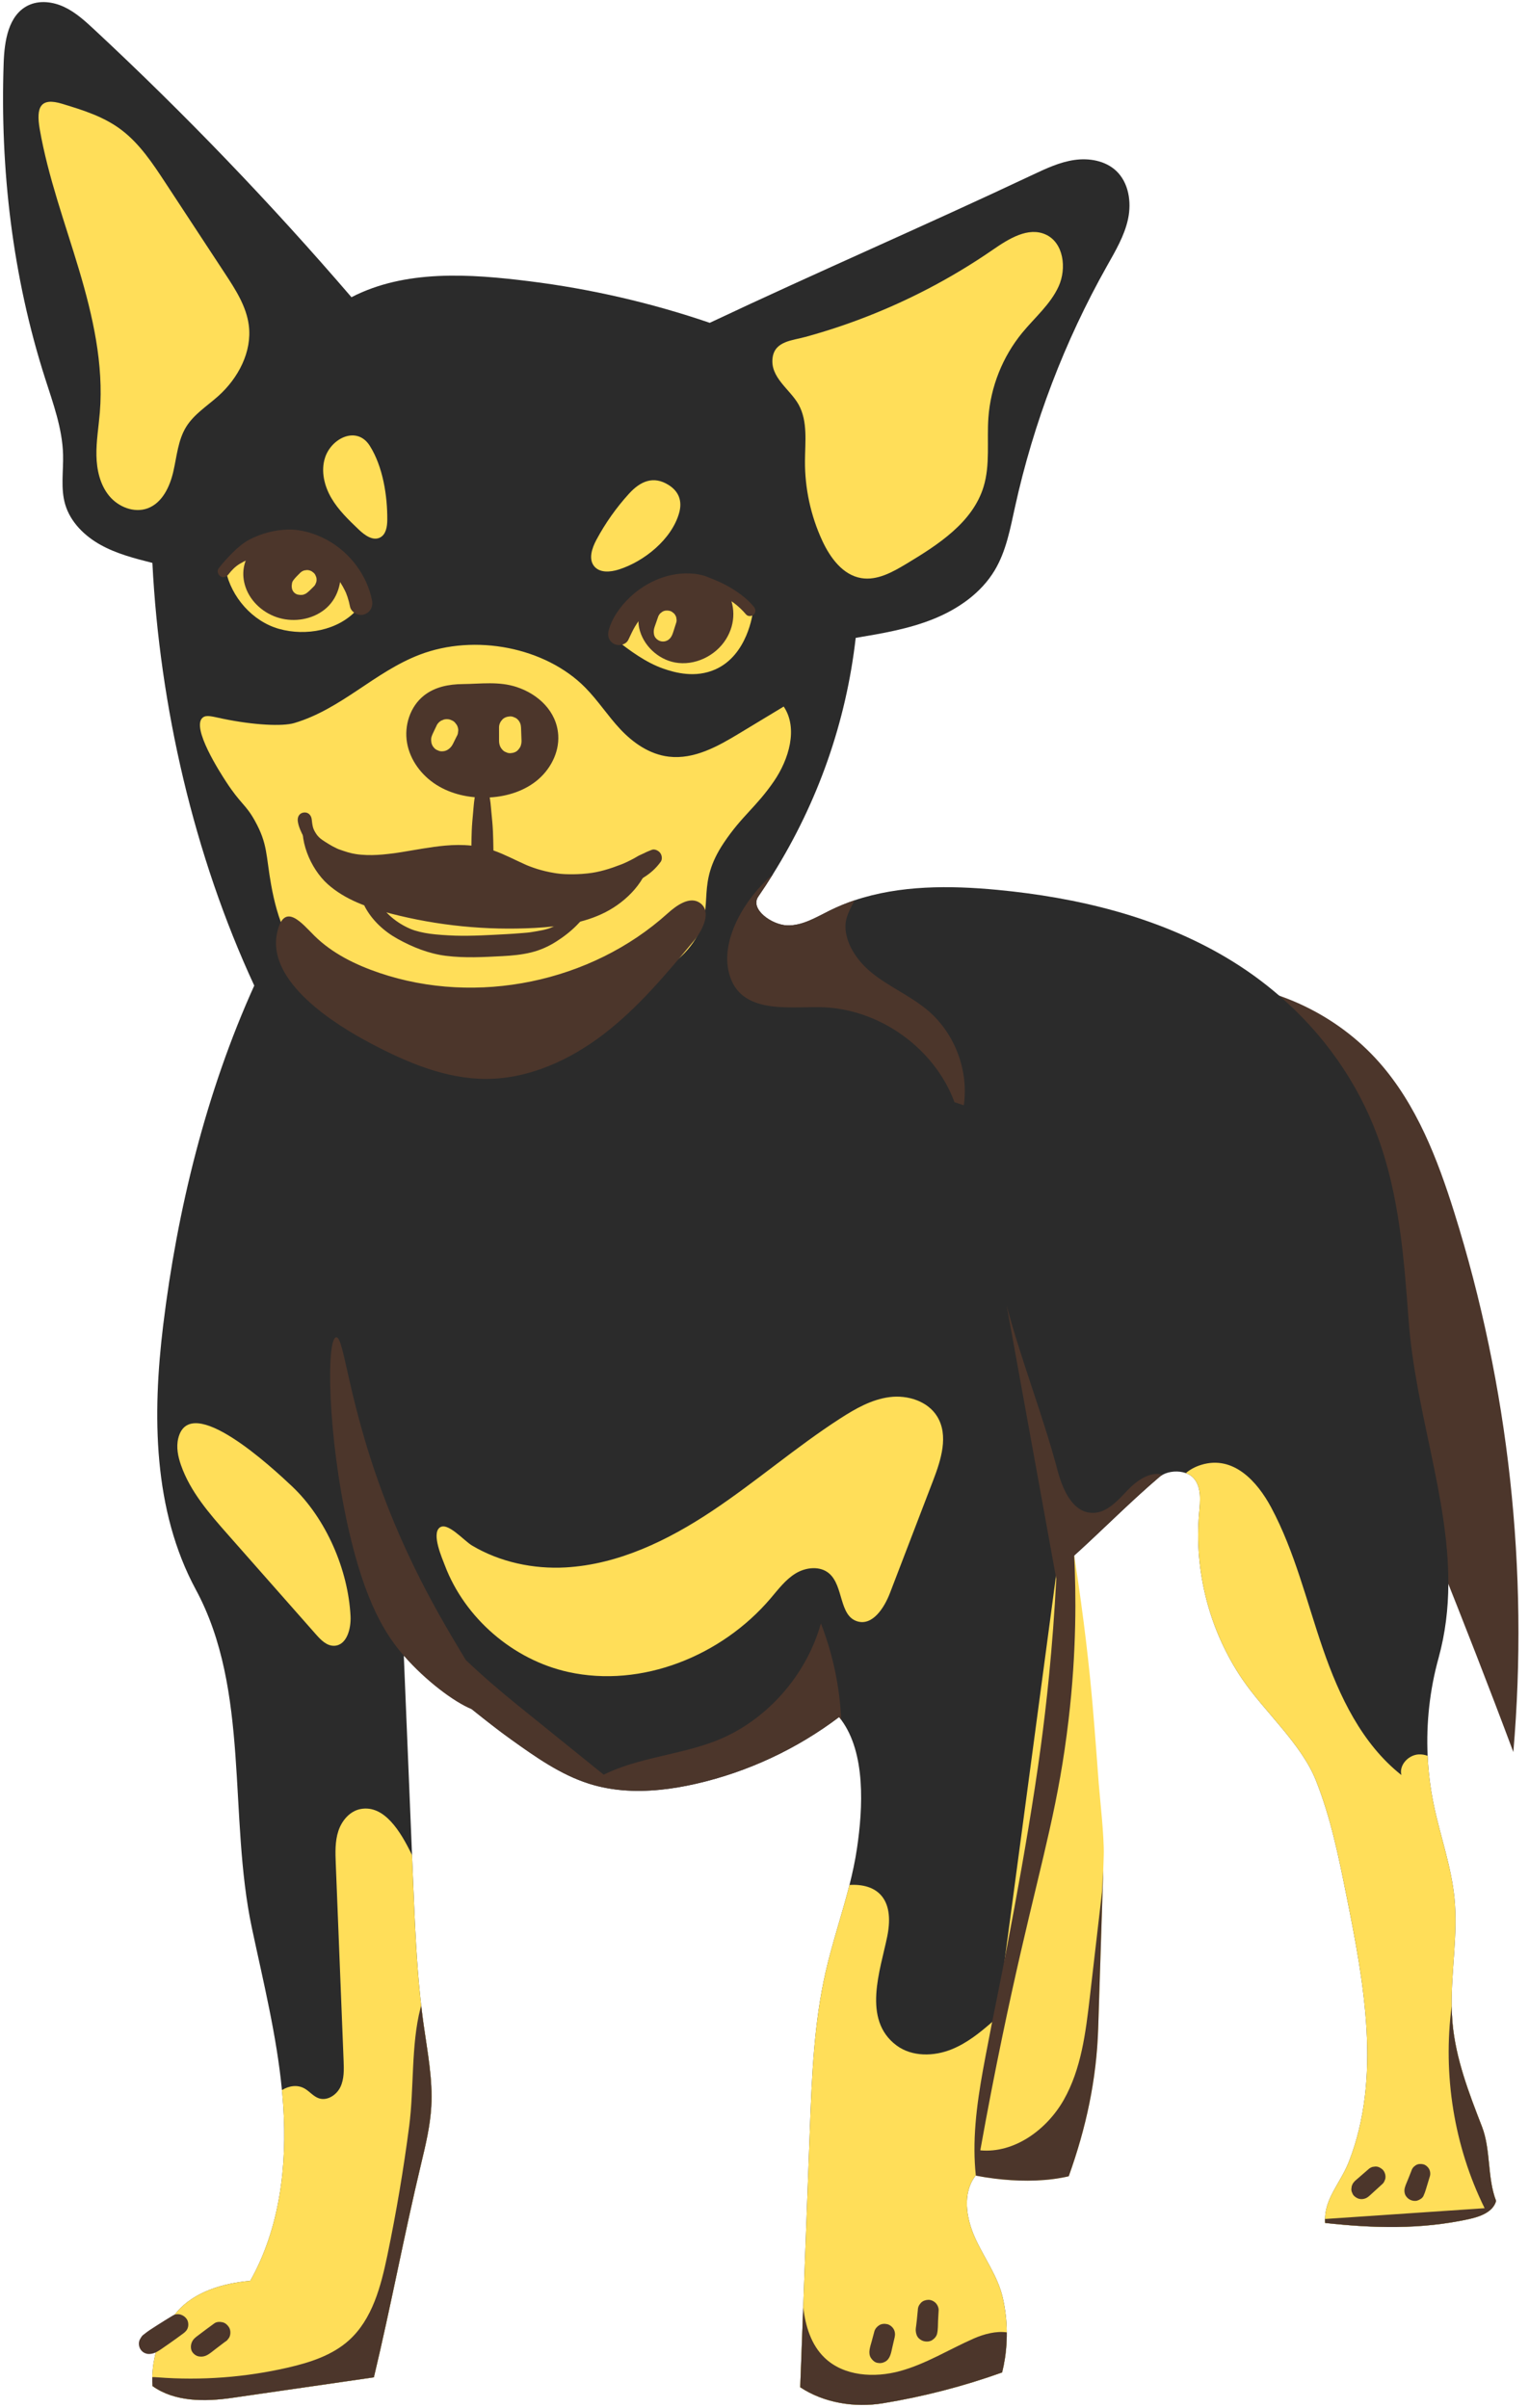
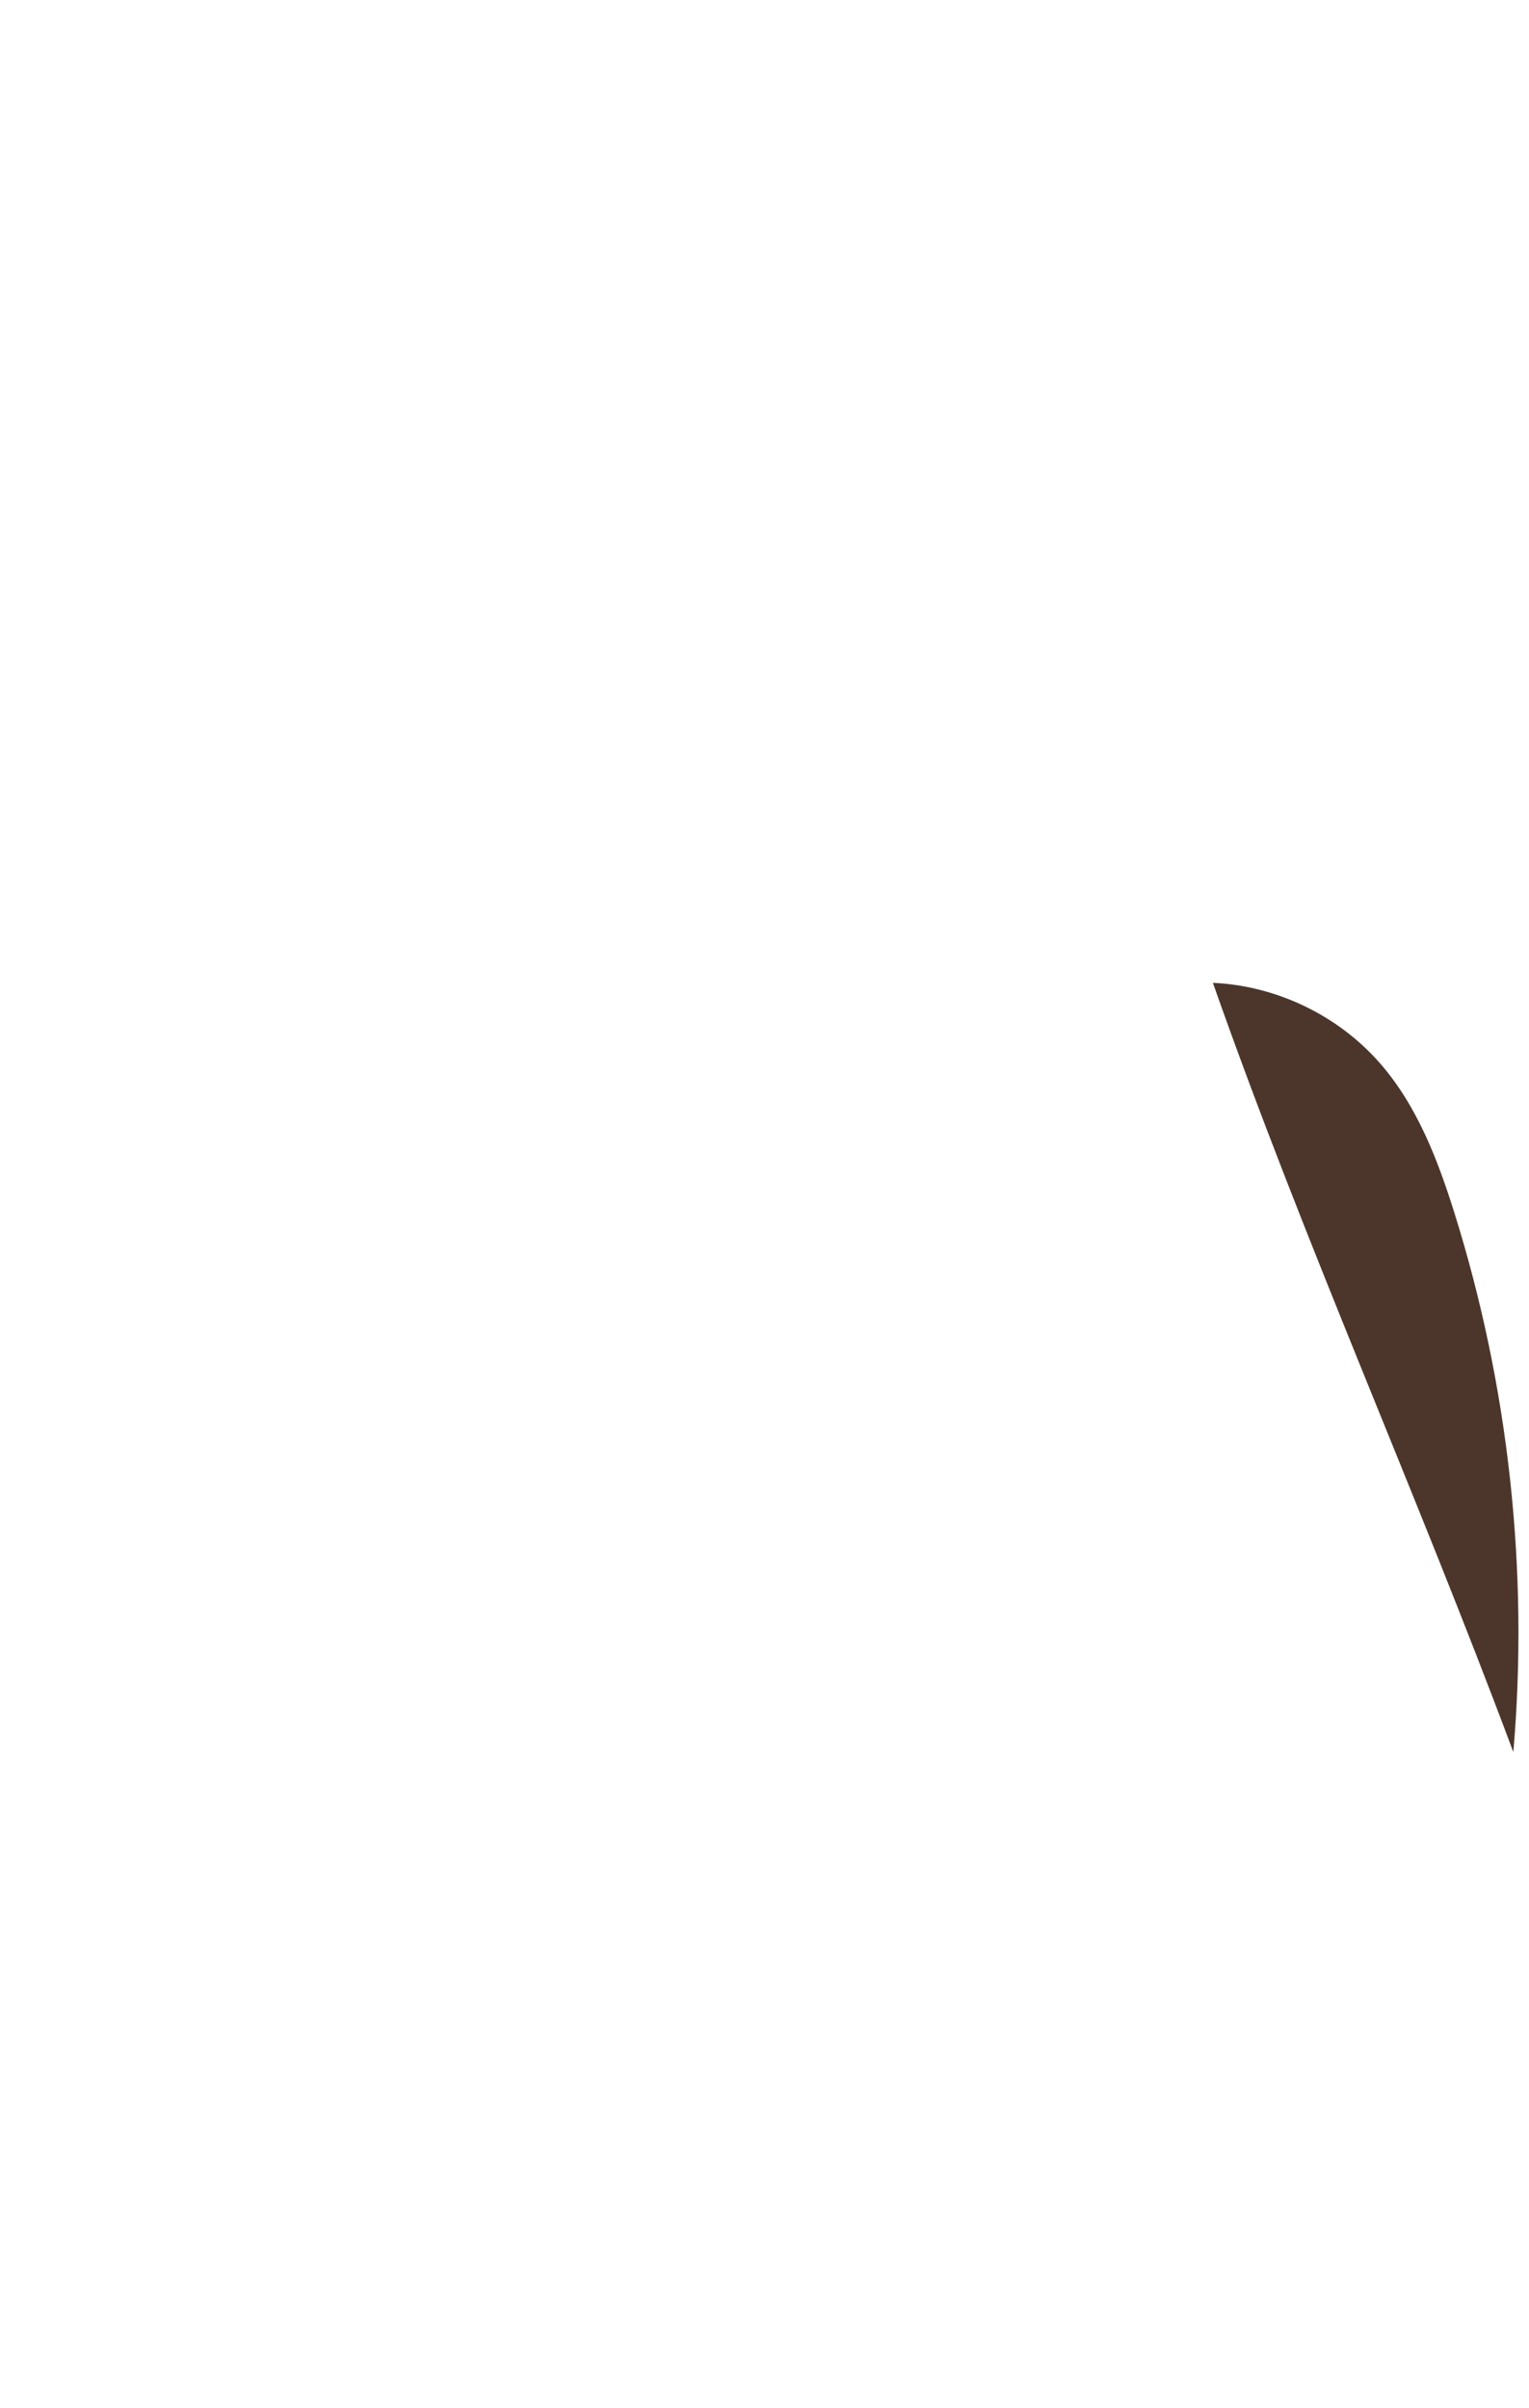
<svg xmlns="http://www.w3.org/2000/svg" fill="#000000" height="1503.2" preserveAspectRatio="xMidYMid meet" version="1" viewBox="-1.9 -1.3 954.3 1503.2" width="954.3" zoomAndPan="magnify">
  <g id="change1_1">
    <path d="M942.621,1092.437C881.622,928.98,813.017,776.82,755.101,612.246c39.391,1.75,77.777,20.116,103.856,49.689 c23.279,26.399,36.308,60.161,46.832,93.748C939.769,864.121,952.357,979.217,942.621,1092.437z" fill="#4c362b" />
  </g>
  <g id="change2_1">
-     <path d="M931.867,1372.644c-1.888,6.979-10.068,9.868-17.147,11.398c-29.875,6.493-59.164,5.706-89.569,2.36 c-0.057-0.844-0.086-1.673-0.057-2.489c0.172-13.443,9.897-22.882,14.959-35.925c20.294-52.314,9.482-110.906-1.587-165.909 c-4.891-24.312-9.839-48.796-19.021-71.849c-9.167-23.054-32.235-42.99-46.15-63.54c-20.365-30.09-30.004-67.287-26.786-103.484 c0.672-7.537,1.587-16.075-3.418-21.752c-1.259-1.43-2.946-2.474-4.877-3.161c-4.548-1.63-10.368-1.23-14.473,1.03c0,0,0,0-0.014,0 c-0.729,0.401-1.387,0.858-1.988,1.373c-8.395,7.165-16.361,14.516-24.226,21.938c-2.417,2.26-4.82,4.548-7.222,6.836 c-3.904,3.704-7.823,7.408-11.756,11.098c-0.801,0.744-1.602,1.502-2.417,2.26c-0.729,0.672-1.459,1.359-2.202,2.031 c-1.201,1.115-2.417,2.231-3.633,3.332c-0.572,0.529-1.144,1.058-1.73,1.573c-0.014,0.014-0.029,0.029-0.043,0.029 c-0.358,0.329-0.729,0.644-1.087,0.973c-0.643,0.586-1.301,1.187-1.959,1.773c-1.33,1.201-2.674,2.388-4.033,3.561 c-1.273,1.115-2.546,2.217-3.833,3.318c0.744,5.234,1.33,10.554,1.759,15.932c0,0.014,0,0.014,0,0.029 c1.659,20.494,1.058,41.774-2.074,61.867c-0.358,2.345-0.758,4.662-1.187,6.965l-40.887,244.537c-0.014,0.014-0.014,0.029,0,0.043 l-5.406,32.278l-2.646,15.789c-0.043-0.014-0.086-0.014-0.129-0.029c-8.395,10.783-5.978,26.515-0.329,38.957 c5.649,12.456,14.115,23.783,17.219,37.098c0.415,1.759,0.772,3.532,1.073,5.32c0.157,0.901,0.3,1.802,0.429,2.717 c0.143,0.901,0.257,1.816,0.358,2.717c0.114,0.916,0.2,1.831,0.286,2.76c0.071,0.801,0.129,1.602,0.186,2.403 c0.014,0.172,0.029,0.329,0.029,0.486c0.043,0.786,0.086,1.573,0.114,2.36c0.014,0.129,0.014,0.257,0.014,0.386 c0.029,0.886,0.057,1.788,0.057,2.674c0.029,3.375-0.1,6.736-0.401,10.082c-0.186,2.031-0.429,4.047-0.729,6.064 c-0.458,3.003-1.044,5.964-1.773,8.867c-24.155,8.652-49.096,15.116-74.409,19.249c-17.548,2.875-36.811-0.186-51.613-10.011 c0.615-16.589,1.23-33.179,1.859-49.783c0.114-3.061,0.229-6.135,0.343-9.196c1.273-33.865,2.531-67.731,3.804-101.596 c1.244-33.15,2.503-66.53,9.896-98.865c4.176-18.234,10.254-36.01,14.845-54.116c1.902-7.537,3.547-15.116,4.677-22.811 c3.776-25.471,5.492-59.536-9.811-80.244c0-0.014,0-0.029-0.014-0.043c-0.415-0.586-0.872-1.158-1.33-1.73 c-26.357,19.95-56.976,34.251-89.211,41.631c-14.931,3.418-30.49,5.334-45.678,4.076c-6.879-0.572-13.658-1.802-20.293-3.818 c-0.343-0.1-0.701-0.214-1.044-0.329c-17.733-5.649-33.265-16.675-48.424-27.516c-20.665-14.759-46.179-37.326-66.858-52.142 c-0.057-0.043-0.114-0.086-0.172-0.129c1.716,41.474,3.418,82.947,5.134,124.421c0.243,6.021,0.501,12.027,0.744,18.048 c0.257,6.335,0.515,12.656,0.815,18.992c0.143,3.161,0.3,6.335,0.458,9.496c0.172,3.161,0.343,6.335,0.529,9.496 c0.3,5.148,0.644,10.283,1.044,15.417c0.086,1.187,0.186,2.359,0.286,3.547c0.114,1.487,0.243,2.975,0.372,4.462 c0.143,1.501,0.272,3.003,0.429,4.505c0.315,3.318,0.658,6.636,1.044,9.939c0.458,3.976,0.958,7.952,1.516,11.913 c2.388,17.018,5.763,34.065,4.777,51.227c-0.686,11.999-3.49,23.754-6.292,35.438c-10.64,44.477-18.892,89.054-29.532,133.531 c-29.461,4.262-58.907,8.538-88.367,12.8c-17.004,2.46-35.839,2.632-49.811-7.365c-0.129-1.859-0.172-3.733-0.129-5.592 c0-0.529,0.014-1.058,0.057-1.587c0-0.301,0.029-0.615,0.043-0.93c0.029-0.543,0.071-1.101,0.129-1.645 c0.029-0.458,0.071-0.915,0.129-1.387c0.057-0.644,0.143-1.301,0.229-1.945c0.057-0.401,0.114-0.786,0.186-1.187 c0.114-0.786,0.243-1.559,0.415-2.345c0.057-0.329,0.129-0.658,0.2-0.987c0.543-2.617,1.244-5.206,2.117-7.737 c0.157-0.458,0.315-0.901,0.486-1.359c0.4-1.115,0.844-2.231,1.316-3.332c0.286-0.658,0.572-1.287,0.872-1.931 c0.272-0.586,0.558-1.173,0.858-1.759c0.186-0.386,0.386-0.772,0.601-1.159c1.344-2.546,2.875-4.991,4.548-7.336 c0.186-0.258,0.372-0.515,0.558-0.758c0.844-1.144,1.73-2.26,2.66-3.347c10.84-12.671,29.117-17.948,45.735-19.364 c18.42-32.735,23.097-71.692,20.594-109.161c-0.215-3.304-0.486-6.607-0.815-9.897c-3.289-34.037-11.584-67.459-18.706-100.952 c-14.902-70.09-1.015-148.433-35.038-211.487c-26.758-49.582-27.201-109.119-20.379-165.051 c8.824-72.221,26.829-145.744,56.847-212.016c-37.727-81.388-59.007-174.275-63.583-263.858 c-11.098-2.817-22.339-5.692-32.349-11.269c-10.011-5.563-18.806-14.215-22.053-25.199c-2.96-10.011-1.073-20.723-1.344-31.148 c-0.443-16.332-6.221-31.978-11.198-47.552C5.961,171.554-1.905,104.481,0.384,37.98C0.856,24.351,3.287,8.248,15.5,2.17 c7.022-3.504,15.617-2.446,22.71,0.901s12.986,8.738,18.735,14.087c56.547,52.657,110.163,108.461,160.517,167.081 c33.551-17.362,73.78-14.63,111.264-9.939c38.199,4.777,75.925,13.486,112.351,25.928c66.858-31.549,134.703-60.852,201.547-92.4 c8.381-3.947,16.904-7.951,26.071-9.267c9.167-1.316,19.221,0.429,25.985,6.736c7.894,7.379,9.725,19.507,7.48,30.076 s-7.909,20.036-13.2,29.461c-26.429,46.965-45.835,97.878-57.391,150.506c-2.975,13.543-5.535,27.501-12.642,39.386 c-8.538,14.273-22.953,24.255-38.385,30.447c-15.417,6.207-31.963,8.981-48.367,11.727c-6.021,52.743-23.654,102.611-51.599,147.432 c-2.946,4.748-6.007,9.425-9.196,14.058c-5.42,7.88,8.481,17.719,18.034,17.991c9.568,0.286,18.191-5.134,26.772-9.367 c4.977-2.445,10.082-4.534,15.302-6.293c28.145-9.453,59.293-9.339,89.154-6.507c49.854,4.748,99.823,16.732,142.884,42.303 c11.741,6.965,22.753,14.888,32.979,23.754l0.014,0.014h0.014c27.258,23.526,48.596,53.329,61.252,87.481 c13.601,36.654,16.604,76.24,19.493,115.225c4.205,56.862,25.013,110.291,24.784,164.479v0.014 c-0.071,15.345-1.831,30.733-6.121,46.293c-5.477,19.807-7.751,40.487-6.807,61.009c0.443,9.997,1.673,19.95,3.661,29.761 c4.019,19.821,11.141,39.071,13.1,59.207c2.188,22.353-2.059,44.877-1.759,67.302c0.057,3.504,0.215,6.993,0.529,10.497 c2.017,22.424,10.24,43.747,18.391,64.742C928.663,1340.767,926.246,1358.171,931.867,1372.644z" fill="#2b2b2b" />
-   </g>
+     </g>
  <g id="change3_1">
-     <path d="M242.003,622.776c-18.984-2.459-32.995-6.722-45.484-15.876c-18.303-13.416-25.464-35.107-29.181-55.76 c-3.361-18.675-2.051-25.466-10.203-40.133c-5.737-10.322-8.753-10.192-18.057-24.509c-3.129-4.815-22.042-33.921-14.381-39.887 c2.31-1.799,5.894-0.603,12.436,0.752c19.49,4.039,37.294,4.88,44.629,2.707c14.601-4.327,27.327-12.388,39.595-20.563 c12.268-8.175,24.501-16.673,38.619-22.092c34.627-13.294,78.598-4.59,103.339,20.455c8.061,8.16,14.116,17.697,21.933,26.037 c7.817,8.34,18.097,15.717,30.305,17.149c15.81,1.855,30.594-6.454,43.725-14.389c9.321-5.633,18.642-11.265,27.964-16.898 c9.133,13.594,3.192,33.077-6.075,46.602c-11.171,16.303-19.877,21.401-31.329,38.5c-17.404,25.984-5.914,38.229-16.403,57.795 C405.968,633.897,285.154,628.366,242.003,622.776z M683.869,1112.161c-0.272-3.733-2.36-32.135-3.833-49.025 c-1.873-21.709-5.206-53-11.484-93.373c-3.647,3.218-7.308,6.436-10.955,9.653c-16.117,120.531-32.206,241.062-48.324,361.593 c-0.701,5.277-1.416,10.569-2.117,15.846c3.747,0.729,7.651,1.359,11.627,1.845l4.905,0.543c13.958,1.359,28.602,1.03,41.459-1.988 c10.84-30.29,17.347-60.208,18.377-92.358c1.058-32.893,2.102-65.771,3.161-98.65c0.1-3.089,0.2-6.178,0.3-9.267 C687.358,1145.398,684.498,1120.656,683.869,1112.161z M211.942,354.41c-0.515-0.987-1.073-1.945-1.673-2.889 c0-0.014-0.014-0.014-0.014-0.014c-4.119-6.65-9.868-12.399-17.09-15.274c-9.296-3.718-20.036-2.26-29.232,1.73 c-3.332,1.444-6.507,3.189-9.568,5.148c-5.377,3.404-10.426,7.408-15.417,11.384c3.404,16.918,16.79,32.192,33.393,36.811 c16.618,4.634,36.697,0.973,48.338-11.756C218.42,370.956,216.132,362.261,211.942,354.41z M451.359,366.752 c-7.422-3.833-17.033-6.607-28.274-5.034c-8.209,1.144-15.831,4.433-22.296,9.296c-8.667,6.521-15.245,15.932-18.306,26.986 c8.724,6.922,18.82,14.287,29.318,17.991c7.823,2.774,20.336,6.064,32.678,0.629c20.165-8.895,23.44-34.824,23.654-36.768 C467.605,379.208,461.542,372,451.359,366.752z M36.86,63.484c-13.457-4.098-16.391,1.965-13.941,15.964 c5.221,29.833,15.771,58.421,24.438,87.441c8.667,29.02,15.528,59.188,13.047,89.373c-0.735,8.94-2.288,17.841-2.116,26.809 c0.171,8.968,2.255,18.25,7.949,25.181s15.578,10.88,23.994,7.777c9.135-3.369,13.859-13.454,16.045-22.942 s2.906-19.632,8.022-27.916c4.904-7.94,13.168-13.057,20.111-19.293c12.396-11.134,21.116-27.616,18.977-44.14 c-1.525-11.781-8.217-22.162-14.735-32.093c-12.468-18.993-24.937-37.987-37.405-56.98c-7.868-11.985-15.961-24.215-27.384-32.878 C62.86,71.442,49.875,67.447,36.86,63.484z M577.494,178.878c-24.392,12.737-50.155,22.886-76.699,30.147 c-8.235,2.253-18.957,2.633-20.46,12.762c-1.856,12.507,10.904,19.887,16.225,29.519c5.772,10.449,4.031,23.199,3.951,35.136 c-0.115,17.118,3.599,34.251,10.79,49.785c4.927,10.641,12.805,21.455,24.374,23.367c9.913,1.638,19.491-3.738,28.104-8.914 c19.903-11.96,41.349-25.824,48.172-48.018c4.267-13.879,2.003-28.821,3.049-43.304c1.389-19.219,8.853-37.954,21.061-52.863 c7.831-9.564,17.69-17.806,22.787-29.068c5.097-11.261,3.125-27.246-8.136-32.342c-10.886-4.926-23.003,2.658-32.837,9.446 C604.932,163.466,591.435,171.598,577.494,178.878z M200.958,284.432c-2.688,8.323-0.469,17.608,3.943,25.16 s10.826,13.697,17.154,19.734c3.663,3.494,8.804,7.244,13.295,4.907c3.692-1.921,4.435-6.82,4.468-10.982 c0.119-15.008-2.74-33.374-10.946-46.293C220.844,264.318,204.928,272.137,200.958,284.432z M390.691,306.882 c-7.935,8.71-14.787,18.406-20.35,28.793c-2.803,5.233-5.122,12.151-1.263,16.662c3.504,4.097,9.973,3.536,15.118,1.925 c15.775-4.939,33.186-18.858,37.79-35.415c2.024-7.278-0.11-13.3-6.548-17.366C405.894,295.453,397.73,299.155,390.691,306.882z M262.497,1262.582c-0.558-3.962-1.058-7.937-1.516-11.913c-0.386-3.304-0.729-6.621-1.044-9.939 c-0.157-1.502-0.286-3.003-0.429-4.505c-0.129-1.487-0.257-2.975-0.372-4.462c-0.1-1.187-0.2-2.374-0.286-3.547 c-0.4-5.134-0.744-10.268-1.044-15.417c-0.2-3.161-0.372-6.335-0.529-9.496c-0.172-3.161-0.315-6.321-0.458-9.496 c-0.3-6.335-0.558-12.656-0.815-18.992c-0.243-6.021-0.501-12.027-0.744-18.048c-7.151-14.859-17.347-31.506-32.078-28.774 c-6.722,1.244-11.77,7.236-13.901,13.729c-2.131,6.493-1.888,13.5-1.616,20.336c1.63,41.03,3.261,82.075,4.891,123.105 c0.215,5.549,0.386,11.341-1.988,16.346c-2.388,5.005-8.209,8.838-13.458,7.065c-3.461-1.173-5.806-4.362-8.981-6.135 c-4.476-2.517-9.682-1.673-14.072,1.03c0.329,3.289,0.601,6.593,0.815,9.897c2.503,37.469-2.174,76.426-20.594,109.161 c-16.618,1.416-34.895,6.693-45.735,19.364c-0.93,1.087-1.816,2.202-2.66,3.347c-0.186,0.243-0.372,0.5-0.558,0.758 c-1.673,2.345-3.203,4.791-4.548,7.336c-0.215,0.386-0.415,0.772-0.601,1.159c-0.3,0.586-0.586,1.173-0.858,1.759 c-0.3,0.643-0.586,1.273-0.872,1.931c-0.472,1.101-0.915,2.217-1.316,3.332c-0.172,0.458-0.329,0.901-0.486,1.359 c-0.872,2.531-1.573,5.12-2.117,7.737c-0.071,0.329-0.143,0.658-0.2,0.987c-0.172,0.787-0.3,1.559-0.415,2.345 c-0.071,0.401-0.129,0.786-0.186,1.187c-0.086,0.644-0.172,1.301-0.229,1.945c-0.057,0.472-0.1,0.929-0.129,1.387 c-0.057,0.543-0.1,1.101-0.129,1.645c-0.014,0.315-0.043,0.629-0.043,0.93c-0.043,0.529-0.057,1.058-0.057,1.587 c-0.043,1.859,0,3.733,0.129,5.592c13.972,9.997,32.807,9.825,49.811,7.365c29.461-4.262,58.907-8.538,88.367-12.8 c10.64-44.477,18.892-89.054,29.532-133.531c2.803-11.684,5.606-23.44,6.292-35.438 C268.26,1296.648,264.885,1279.6,262.497,1262.582z M626.406,1452.031c0-0.129,0-0.257-0.014-0.386 c-0.029-0.787-0.071-1.573-0.114-2.36c0-0.157-0.014-0.315-0.029-0.486c-0.057-0.801-0.114-1.602-0.186-2.403 c-0.086-0.93-0.172-1.845-0.286-2.76c-0.1-0.901-0.214-1.816-0.358-2.717c-0.129-0.915-0.272-1.816-0.429-2.717 c-0.3-1.788-0.658-3.561-1.073-5.32c-3.103-13.315-11.57-24.641-17.219-37.098c-5.649-12.442-8.066-28.173,0.329-38.957 c0.043,0.014,0.086,0.014,0.129,0.029c3.747,0.729,7.651,1.359,11.627,1.845c-0.987-5.821-1.773-11.67-2.36-17.533 c-0.93-9.396-1.373-18.835-1.287-28.259c0-1.373,0.029-2.746,0.072-4.119c-0.014-0.014-0.014-0.029,0-0.043 c0.415-17.405,2.574-34.752,6.493-51.713c-0.458,0.415-0.915,0.815-1.373,1.23c-1.001,0.886-2.002,1.788-3.003,2.674 c-7.665,6.736-15.674,13.143-25.084,16.99c-11.198,4.591-24.927,4.862-34.623-2.374c-21.623-16.16-10.025-46.951-5.749-68.074 c4.934-24.398-7.251-33.093-23.583-32.078c-4.591,18.105-10.669,35.882-14.845,54.116c-7.394,32.335-8.652,65.714-9.896,98.865 c-1.273,33.865-2.531,67.73-3.804,101.596c-0.114,3.06-0.229,6.135-0.343,9.196c-0.629,16.604-1.244,33.193-1.859,49.783 c14.802,9.825,34.066,12.885,51.613,10.011c25.313-4.133,50.255-10.597,74.409-19.249c0.729-2.903,1.316-5.864,1.773-8.867 c0.315-2.002,0.558-4.033,0.729-6.064c0.3-3.346,0.429-6.707,0.401-10.082C626.464,1453.818,626.435,1452.917,626.406,1452.031z M923.057,1326.294c-8.152-20.994-16.375-42.317-18.391-64.742c-0.315-3.504-0.472-6.993-0.529-10.497 c-0.3-22.424,3.947-44.949,1.759-67.302c-1.959-20.136-9.081-39.386-13.1-59.207c-1.988-9.811-3.218-19.764-3.661-29.761 c-1.802-0.672-3.69-0.987-5.635-0.887c-6.393,0.358-12.328,6.693-10.74,12.885c-24.612-19.435-38.756-49.153-48.982-78.8 c-10.225-29.646-17.505-60.58-32.292-88.239c-8.624-16.118-23.526-32.807-43.662-26.6c-3.804,1.173-6.979,2.918-9.61,5.148 c1.931,0.686,3.618,1.73,4.877,3.161c5.005,5.678,4.09,14.215,3.418,21.752c-3.218,36.196,6.421,73.394,26.786,103.484 c13.915,20.551,36.983,40.487,46.15,63.54c9.181,23.054,14.13,47.537,19.021,71.849c11.069,55.003,21.881,113.595,1.587,165.909 c-5.063,13.042-14.787,22.481-14.959,35.925c-0.029,0.815,0,1.645,0.057,2.489c30.404,3.346,59.693,4.133,89.569-2.36 c7.079-1.53,15.259-4.419,17.147-11.398C926.246,1358.171,928.663,1340.767,923.057,1326.294z M109.331,896.67 c-1.328,5.476-0.143,11.26,1.708,16.582c5.773,16.6,17.668,30.234,29.294,43.415c18.334,20.787,36.669,41.575,55.003,62.362 c3.028,3.433,6.668,7.152,11.246,7.066c7.915-0.148,10.694-10.604,10.296-18.51c-1.458-28.931-15.251-60.98-36.557-81.083 C168.491,915.341,116.544,866.932,109.331,896.67z M292.723,963.519c-5.236-3.118-15.497-15.232-20.365-11.086 c-4.873,4.15,1.696,19.016,3.403,23.516c12.482,32.897,42.585,58.873,76.923,66.49c45.948,10.192,95.792-10.04,126.309-45.871 c4.828-5.668,9.382-11.826,15.749-15.685s15.249-4.79,20.88,0.081c9.049,7.828,6.099,26.374,17.541,29.873 c9.522,2.911,16.825-8.38,20.391-17.677c8.988-23.435,17.976-46.87,26.964-70.304c4.953-12.914,9.747-28.094,2.518-39.886 c-5.901-9.627-18.453-13.538-29.656-12.125c-11.202,1.414-21.34,7.193-30.828,13.315c-27.706,17.877-52.724,39.635-80.176,57.9 c-27.451,18.265-58.297,33.247-91.217,35.114C331.038,978.313,310.115,973.875,292.723,963.519z" fill="#ffde59" />
-   </g>
+     </g>
  <g id="change1_2">
-     <path d="M414.734,568.939c-47.642,42.99-119.047,57.729-179.817,37.115c-14.756-5.005-29.398-12.123-40.585-23.197 c-7.596-7.519-18.669-21.538-23.158-2.428c-7.333,31.222,36.759,58.242,58.494,69.709c22.463,11.852,46.708,22.182,72.105,22.083 c26.837-0.106,52.555-12.02,73.773-28.453c21.218-16.432,38.557-37.249,55.712-57.887c5.728-6.891,11.054-18.287,3.758-23.489 C428.728,557.909,420.466,563.766,414.734,568.939z M172.513,384.528c9.453,2.631,20.15,0.887,27.916-5.106 c8.524-6.593,11.598-17.719,9.839-27.902c0-0.014-0.014-0.014-0.014-0.014c-4.119-6.65-9.868-12.399-17.09-15.274 c-9.296-3.718-20.036-2.26-29.232,1.73c-3.332,1.444-6.507,3.189-9.568,5.148c-4.233,6.192-5.849,13.886-2.975,22.195 C154.623,374.66,162.974,381.868,172.513,384.528z M419.482,412.273c12.099,2.202,25.084-3.99,31.649-14.401 c6.55-10.383,5.835-22.167,0.229-31.12c-7.422-3.833-17.033-6.607-28.274-5.034c-8.209,1.144-15.831,4.433-22.296,9.296 c-3.475,6.45-5.091,13.615-3.747,19.764C399.374,401.49,408.727,410.313,419.482,412.273z M701.888,928.948 c-6.235,6.564-13.086,14.416-22.138,14.173c-12.342-0.315-18.492-14.773-21.652-26.715c-8.91-33.694-22.782-68.932-31.692-102.626 c10.315,56.824,20.629,113.673,30.944,170.512c-2.244,43.787-6.257,79.446-9.627,104.476 c-8.873,65.894-25.008,145.557-30.398,172.169c0,0-0.908,4.739-2.56,13.271c-4.29,22.167-8.595,44.52-8.466,67.101 c0.029,5.177,0.3,10.368,0.858,15.546c3.747,0.729,7.651,1.359,11.627,1.845l4.905,0.543c13.958,1.359,28.602,1.03,41.459-1.988 c10.84-30.29,17.347-60.208,18.377-92.358c1.058-32.893,2.102-65.771,3.161-98.65c-0.501,5.549-0.558,11.627-0.801,13.629 c-2.531,21.895-5.077,43.791-7.608,65.686c-2.56,21.996-5.32,44.663-16.218,63.941c-10.587,18.697-30.909,33.545-52.122,31.562 c9.303-51.937,18.452-94.147,25.293-123.871c14.338-62.292,23.7-93.337,29.765-144.585c5.136-43.394,4.704-79.364,3.555-102.843 c-0.25,0.221-0.501,0.441-0.751,0.662c18.248-16.457,35.04-33.601,53.939-49.733c0.601-0.515,1.258-0.972,1.988-1.373 C716.061,917.035,707.652,922.884,701.888,928.948z M523.137,1072.304c-0.93-20.58-5.22-41.016-12.685-60.208 c-9.024,32.521-34.18,61.123-65.628,73.365c-22.596,8.795-48.867,10.511-69.933,21.109c-3.833-3.103-7.651-6.192-11.484-9.281 c-13.958-11.284-27.93-22.567-41.888-33.837c-11.063-8.94-22.148-18.418-32.707-28.49c-12.448-20.638-31.007-51.309-47.523-92.669 c-25.99-65.086-28.07-109.453-33.392-108.763c-6.183,0.801-5.464,60.948,7.543,118.866c10.633,47.345,23.646,67.234,34.859,80.08 c13.141,15.053,31.028,28.702,42.292,33.239c8.527,6.847,16.882,13.416,24.566,18.904c15.159,10.84,30.691,21.867,48.424,27.516 c0.343,0.115,0.701,0.229,1.044,0.329c6.636,2.016,13.415,3.246,20.293,3.818c15.188,1.259,30.748-0.658,45.678-4.076 c32.235-7.379,62.854-21.681,89.211-41.631C522.265,1071.146,522.722,1071.718,523.137,1072.304z M270.411,488.602 c9.241,5.869,20.417,8.283,31.361,7.99c11.053-0.296,22.267-3.406,30.949-10.253c8.682-6.846,14.497-17.721,13.789-28.755 c-0.953-14.867-12.477-25.557-25.93-29.994c-11.156-3.679-22.201-1.97-33.731-1.851c-8.58,0.089-17.336,1.731-24.21,7.216 c-8.557,6.828-12.375,18.702-10.486,29.486C254.04,473.224,261.169,482.733,270.411,488.602z M260.981,1250.669 c-0.157,0.543-0.329,1.13-0.486,1.759c-5.849,22.625-3.947,49.911-6.979,73.28c-3.518,27.115-8.08,54.102-13.643,80.874 c-4.047,19.393-9.353,39.958-24.112,53.186c-10.368,9.281-24.141,13.715-37.698,16.861c-26.729,6.178-54.402,8.252-81.76,6.135 c-1.015-0.086-2.074-0.129-3.161-0.143c-0.043,1.859,0,3.733,0.129,5.592c13.972,9.997,32.807,9.825,49.811,7.365 c29.461-4.262,58.907-8.538,88.367-12.8c10.64-44.477,18.892-89.054,29.532-133.531c2.803-11.684,5.606-23.44,6.292-35.438 c0.987-17.161-2.388-34.209-4.777-51.227C261.939,1258.621,261.439,1254.645,260.981,1250.669z M605.855,1458.538 c-15.345,6.75-29.761,15.846-45.921,20.294c-16.16,4.433-35.267,3.289-47.294-8.395c-8.352-8.109-11.713-19.449-13.243-31.262 c-0.629,16.604-1.244,33.193-1.859,49.783c14.802,9.825,34.066,12.885,51.613,10.011c25.313-4.133,50.255-10.597,74.409-19.249 c0.729-2.903,1.316-5.864,1.773-8.867c0.315-2.002,0.558-4.033,0.729-6.064c0.3-3.346,0.429-6.707,0.401-10.082 C619.899,1453.718,612.162,1455.763,605.855,1458.538z M904.666,1261.552c-0.315-3.504-0.472-6.993-0.529-10.497 c-5.62,42.832,1.43,87.366,20.565,126.137c-33.007,2.231-66.029,4.462-99.036,6.693c-0.186,0.014-0.386,0.028-0.572,0.028 c-0.029,0.815,0,1.645,0.057,2.489c30.404,3.346,59.693,4.133,89.569-2.36c7.079-1.53,15.259-4.419,17.147-11.398 c-5.62-14.473-3.203-31.878-8.81-46.35C914.905,1305.3,906.682,1283.977,904.666,1261.552z M188.075,508.078 c-4.235,13.973,3.696,32.84,14.575,42.578c10.88,9.738,25.173,14.683,39.309,18.337c29.313,7.577,59.794,10.614,90.026,8.969 c15.102-0.821,30.488-2.908,43.957-9.787c13.469-6.879,25.921-19.726,28.21-34.675c-17.805,16.805-45.398,22.373-68.327,13.789 c-13.302-4.98-24.968-14.239-38.858-17.205c-13.9-2.968-28.255,0.723-42.011,4.299c-13.756,3.576-28.206,7.07-42.02,3.724 C199.122,534.762,186.437,522.197,188.075,508.078z M452.589,603.852c5.363,28.045,35.51,23.354,56.905,23.583 c36.54,0.372,71.621,25.042,84.335,59.307c1.945,0.644,3.876,1.287,5.806,1.945c3.103-21.595-5.463-44.52-21.953-58.792 c-10.969-9.482-24.813-15.102-35.996-24.341c-7.923-6.55-15.059-16.346-15.86-26.901c-0.543-6.979,2.86-12.356,5.663-17.934 c-5.22,1.759-10.325,3.847-15.302,6.293c-8.581,4.233-17.204,9.653-26.772,9.367c-9.553-0.272-23.454-10.111-18.034-17.991 c3.189-4.634,6.25-9.31,9.196-14.058C462.528,560.033,448.856,584.345,452.589,603.852z" fill="#4c362b" />
-   </g>
+     </g>
  <g id="change3_2">
-     <path d="M185.419,356.33c0.75-0.745,1.634-1.26,2.652-1.546c0.533-0.072,1.065-0.143,1.598-0.215 c1.085,0.003,2.096,0.277,3.034,0.821c0.406,0.313,0.811,0.627,1.217,0.94c0.586,0.544,1,1.189,1.243,1.935 c0.376,0.716,0.549,1.488,0.518,2.316c0.031,0.828-0.141,1.6-0.518,2.316c-0.242,0.745-0.657,1.39-1.243,1.934 c-0.796,0.787-1.593,1.573-2.389,2.36c-0.572,0.565-1.195,1.081-1.83,1.572c-0.761,0.588-0.482,0.432-1.372,0.807 c-0.702,0.369-1.458,0.538-2.268,0.507c-0.021,0.001-0.042,0.002-0.063,0.003c-0.095,0.005-0.19,0.009-0.285,0.013 c-0.053,0.003-0.106,0.007-0.158,0.007c-0.021-0.002-0.042-0.005-0.063-0.007c-0.473-0.064-0.945-0.127-1.418-0.191 c-0.073-0.014-0.145-0.029-0.217-0.044c-0.84-0.236-1.57-0.661-2.189-1.276c-0.615-0.619-1.04-1.349-1.276-2.189 c-0.125-0.622-0.262-1.254-0.232-1.889c0.004-0.095,0.008-0.19,0.013-0.285c0.012-0.274,0.048-0.545,0.107-0.814 c0.036-0.783,0.268-1.513,0.699-2.189c0.016-0.024,0.033-0.048,0.049-0.072c0.308-0.398,0.615-0.797,0.923-1.195 c0.359-0.419,0.722-0.84,1.11-1.233C183.846,357.923,184.633,357.126,185.419,356.33L185.419,356.33z M408.713,384.175 c-0.459,1.318-0.918,2.637-1.377,3.955c-0.229,0.659-0.459,1.318-0.688,1.977c-0.107,0.306-0.195,0.611-0.273,0.925 c-0.339,1.368-0.33,2.505-0.046,3.893c0.396,1.934,2.194,3.528,4.035,4.035c1.024,0.275,2.048,0.275,3.072,0 c0.979-0.275,1.829-0.77,2.549-1.486c1.171-1.038,1.826-2.718,2.286-4.163c0.212-0.664,0.423-1.328,0.635-1.992 c0.423-1.328,0.846-2.656,1.27-3.984c0.248-0.79,0.283-1.58,0.106-2.37c-0.036-0.791-0.271-1.528-0.705-2.21 c-0.374-0.693-0.884-1.249-1.531-1.668c-0.574-0.525-1.248-0.88-2.021-1.064c-1.522-0.347-3.23-0.272-4.58,0.599 c-0.401,0.31-0.802,0.62-1.203,0.929C409.505,382.294,408.996,383.168,408.713,384.175L408.713,384.175z M270.827,451.167 c-0.516,1.087-1.033,2.174-1.549,3.26c-0.258,0.543-0.516,1.087-0.775,1.63c-0.373,0.784-0.736,1.576-1.003,2.402 c-0.227,0.699-0.32,1.161-0.328,2.103c-0.007,0.725,0.171,1.439,0.268,2.158c0.323,1.153,0.907,2.155,1.751,3.004 c0.617,0.664,1.347,1.133,2.191,1.408c0.811,0.426,1.686,0.622,2.623,0.586c1.229-0.004,2.374-0.314,3.436-0.929 c1.483-0.865,2.608-2.172,3.359-3.692c0.257-0.52,0.513-1.039,0.77-1.558c0.523-1.058,1.046-2.116,1.569-3.175 c0.521-0.818,0.803-1.702,0.846-2.65c0.212-0.947,0.17-1.895-0.127-2.842c-0.221-0.928-0.646-1.736-1.276-2.424 c-0.503-0.776-1.169-1.388-2-1.836c-0.568-0.24-1.135-0.479-1.703-0.719c-1.263-0.34-2.527-0.34-3.79,0 c-0.568,0.24-1.135,0.479-1.703,0.719C272.313,449.243,271.461,450.095,270.827,451.167L270.827,451.167z M309.572,452.782 c0.002,1.644,0.004,3.289,0.006,4.933c0.001,0.822,0.002,1.644,0.003,2.467c0,0.379-0.005,0.759,0.001,1.138 c0.012,0.751,0.103,1.507,0.301,2.232c0.378,1.381,0.96,2.289,1.919,3.334c0.616,0.663,1.345,1.132,2.188,1.406 c0.81,0.426,1.683,0.621,2.619,0.586c1.715-0.077,3.655-0.629,4.807-1.991c0.894-1.056,1.556-1.861,1.885-3.245 c0.18-0.759,0.316-1.54,0.306-2.321c-0.005-0.379-0.028-0.759-0.042-1.138c-0.03-0.822-0.061-1.644-0.091-2.467 c-0.061-1.644-0.122-3.289-0.183-4.933c-0.067-1.799-0.719-3.561-2.009-4.851c-0.621-0.669-1.357-1.142-2.208-1.418 c-0.818-0.43-1.699-0.626-2.643-0.591c-1.774,0.079-3.614,0.662-4.851,2.009C310.35,449.272,309.57,450.924,309.572,452.782 L309.572,452.782z" fill="#ffde59" />
-   </g>
+     </g>
  <g id="change1_3">
-     <path d="M181.819,343.57c-0.002,0-0.002,0-0.004-0.001c-0.327-0.034-0.653-0.071-0.98-0.101 c-1.737-0.159-3.482-0.312-5.226-0.356c-1.74-0.044-3.482,0.002-5.217,0.142c-0.383,0.031-2.515,0.317-1.76,0.182 c-0.743,0.121-1.485,0.239-2.225,0.377c-3.46,0.646-6.718,1.73-10.041,2.855c-0.893,0.303-1.779,0.623-2.657,0.967 c-0.143,0.056-0.209,0.08-0.233,0.087c-0.069,0.031-0.147,0.066-0.24,0.107c-0.321,0.143-0.641,0.286-0.959,0.435 c-1.576,0.733-3.115,1.55-4.603,2.449c-2.766,1.67-5.006,3.966-6.963,6.526c-1.184,1.549-3.071,2.374-4.922,1.291 c-1.539-0.9-2.461-3.369-1.291-4.922c2.692-3.573,5.785-6.896,8.945-10.062c3.054-3.06,6.604-6.064,10.456-8.061 c7.465-3.871,15.646-6.017,24.064-6.196c8.313-0.177,16.881,2.484,24.137,6.404c14.193,7.668,25.114,21.94,28.188,37.839 c0.76,3.93-1.069,7.503-4.979,8.769c-3.465,1.121-8.059-1.31-8.769-4.979c-0.391-2.022-0.899-4.014-1.552-5.968 c-0.272-0.812-0.583-1.609-0.881-2.411c-0.013-0.034-0.02-0.055-0.031-0.085c-0.041-0.087-0.09-0.192-0.156-0.338 c-0.177-0.39-0.359-0.777-0.547-1.162c-0.827-1.693-1.752-3.339-2.768-4.926c-0.509-0.794-1.04-1.574-1.593-2.338 c-0.279-0.385-1.122-1.98-0.285-0.402c-0.14-0.263-0.471-0.584-0.649-0.799c-2.198-2.652-4.659-5.033-7.315-7.221 c-0.045-0.037-0.056-0.047-0.092-0.077c-0.038-0.027-0.05-0.034-0.099-0.069c-0.42-0.297-0.832-0.605-1.255-0.898 c-0.634-0.439-1.279-0.862-1.933-1.271c-1.38-0.862-2.802-1.654-4.261-2.373c-0.461-0.227-0.931-0.433-1.393-0.657 c-0.056-0.027-0.094-0.046-0.139-0.068c-0.022-0.008-0.036-0.013-0.06-0.022c-0.721-0.272-1.438-0.553-2.168-0.803 c-1.545-0.528-3.118-0.975-4.712-1.329C183.712,343.896,182.764,343.749,181.819,343.57z M451.833,364.313 c-3.159-1.734-6.451-3.172-9.802-4.489c-1.131-0.445-2.964-1.279-4.557-1.736c-2.058-0.59-4.131-1.013-6.264-1.224 c-14.791-1.47-29.365,4.645-40.023,14.745c-5.883,5.575-11.444,13.241-13.331,21.247c-0.782,3.317,0.765,6.677,3.933,8.014 c2.907,1.227,6.996,0.27,8.483-2.779c1.36-2.789,2.576-5.642,4.173-8.309c0.754-1.26,1.568-2.483,2.435-3.668 c0.045-0.062,0.103-0.148,0.162-0.237c0.159-0.206,0.334-0.41,0.486-0.599c0.544-0.674,1.102-1.335,1.678-1.981 c0.979-1.097,2.009-2.149,3.082-3.155c0.505-0.473,1.019-0.935,1.542-1.387c0.327-0.282,0.658-0.56,0.992-0.834 c0.091-0.074,0.541-0.419,0.723-0.562c0.182-0.132,0.352-0.256,0.366-0.266c0.281-0.202,0.565-0.401,0.85-0.597 c0.57-0.392,1.149-0.772,1.736-1.14c1.391-0.871,2.825-1.674,4.296-2.4c0.54-0.267,1.089-0.513,1.638-0.761 c0.124-0.043,0.997-0.408,1.294-0.518c1.459-0.54,2.944-1.007,4.451-1.396c1.529-0.395,3.074-0.766,4.628-1.052 c0.303-0.056,1.506-0.217,1.481-0.228c0.74-0.079,1.48-0.159,2.223-0.207c6.421-0.409,12.244-0.514,18.233,1.383 c6.69,2.119,12.51,6.834,17.01,12.114c1.198,1.406,3.603,1.232,4.835,0c1.404-1.404,1.187-3.413,0-4.835 C463.949,371.904,458.138,367.774,451.833,364.313z M404.784,529.259c-1.082,0.456-2.194,0.859-3.26,1.35 c-0.335,0.154-0.661,0.321-0.992,0.483c0.034-0.016-1.533,0.835-0.751,0.404c1.034-0.569-1.399,0.618-1.754,0.774 c-0.332,0.146-0.693,0.28-1.018,0.447c-0.978,0.502-1.91,1.122-2.876,1.65c-1.457,0.795-2.932,1.56-4.43,2.276 c-0.832,0.398-1.674,0.772-2.516,1.149c0.043-0.017,0.069-0.027,0.118-0.047c-0.045,0.018-0.09,0.036-0.135,0.054 c-0.175,0.078-0.55,0.223-0.565,0.226c-0.278,0.112-0.555,0.225-0.835,0.334c-6.575,2.554-13.686,4.839-20.738,5.553 c-0.451,0.045-1.008,0.1-1.195,0.119c-0.826,0.085-1.654,0.158-2.482,0.218c-1.841,0.134-3.686,0.208-5.531,0.22 c-3.426,0.022-6.994-0.048-10.4-0.582c-0.09-0.015-0.214-0.035-0.387-0.062c-0.364-0.058-0.729-0.112-1.092-0.172 c-0.909-0.149-1.816-0.314-2.719-0.495c-1.807-0.362-3.601-0.787-5.378-1.276c-1.6-0.44-3.186-0.932-4.754-1.476 c-0.872-0.302-1.739-0.621-2.599-0.955c-0.37-0.144-0.737-0.294-1.106-0.44c-0.143-0.059-0.234-0.097-0.325-0.134 c-0.203-0.088-0.405-0.175-0.608-0.264c-6.791-2.984-13.374-6.571-20.391-9.013c-0.003-0.184-0.007-0.37-0.01-0.55 c-0.05-3.9-0.135-7.788-0.311-11.685c-0.171-3.789-0.553-7.557-0.922-11.331c-0.4-4.092-0.627-8.478-1.709-12.448 c-1.084-3.979-7.035-4.019-8.102,0c-1.026,3.866-1.238,8.113-1.602,12.094c-0.355,3.892-0.729,7.779-0.879,11.685 c-0.118,3.075-0.173,6.145-0.206,9.219c-5.474-0.567-11.028-0.492-16.479,0.001c-9.185,0.831-18.228,2.644-27.325,4.092 c-1.016,0.162-2.033,0.318-3.051,0.467c-0.51,0.075-1.02,0.148-1.531,0.218c-0.095,0.011-0.191,0.023-0.326,0.039 c-2.263,0.274-4.527,0.555-6.799,0.752c-4.385,0.38-8.802,0.483-13.191,0.115c-0.56-0.047-1.119-0.101-1.677-0.16 c-0.041-0.004-2.128-0.304-0.907-0.103c-1.147-0.189-2.292-0.382-3.428-0.635c-1.76-0.392-3.463-0.931-5.17-1.503 c-0.974-0.326-1.939-0.668-2.907-1.009c-0.064-0.023-0.175-0.066-0.279-0.107c-0.373-0.163-0.746-0.328-1.113-0.502 c-1.706-0.808-3.377-1.687-4.972-2.698c-2.977-1.886-5.662-3.305-7.564-6.096c-0.916-1.345-1.811-2.947-2.182-4.398 c-0.382-1.492-0.631-3.568-0.757-4.782c-0.273-2.633-2.169-4.73-5.013-4.345c-2.864,0.387-4.05,2.888-3.678,5.522 c0.502,3.549,2.201,6.88,3.79,10.003c1.524,2.995,3.475,5.829,5.331,8.622c4.212,6.341,11.74,10.86,18.829,13.259 c18.171,6.149,37.483,1.214,55.761-1.569c0.445-0.068,0.891-0.134,1.336-0.2c-0.05,0.007,0.505-0.072,0.916-0.132 c0.333-0.042,1.28-0.169,1.215-0.161c0.447-0.055,0.893-0.109,1.34-0.16c2.451-0.281,4.91-0.502,7.374-0.625 c2.114-0.106,4.23-0.144,6.346-0.09c1.108,0.028,2.216,0.081,3.322,0.163c0.552,0.041,1.104,0.087,1.654,0.142 c0.078,0.008,0.873,0.11,1.176,0.144c0.519,0.081,1.032,0.181,1.547,0.276c0.319,0.56,0.705,1.093,1.201,1.579 c1.965,1.927,5.065,2.184,7.309,0.71c0.68,0.24,1.362,0.474,2.036,0.738c0.108,0.042,0.988,0.402,1.145,0.461 c0.221,0.096,0.443,0.191,0.664,0.288c0.97,0.426,1.933,0.866,2.895,1.312c2.022,0.937,4.03,1.906,6.048,2.853 c7.503,3.522,15.141,6.516,23.316,8.03c7.704,1.426,15.566,1.959,23.381,1.335c0.048-0.004,0.096-0.01,0.144-0.014 c-0.079,0.079-0.161,0.148-0.235,0.239c-2.917,3.572-5.028,7.604-8.248,10.967c-2.944,3.074-6.383,5.733-10.23,7.596 c-3.975,1.926-8.954,2.609-13.469,3.345c0.001,0-1.083,0.156-1.259,0.187c-0.535,0.065-1.071,0.126-1.608,0.18 c-1.297,0.129-2.597,0.207-3.895,0.321c-2.841,0.25-5.676,0.433-8.523,0.585c-10.795,0.576-21.597,1.264-32.414,0.961 c-2.699-0.076-5.393-0.265-8.087-0.435c-2.49-0.157-5.942-0.512-7.823-0.778c-3.975-0.563-8.611-1.573-11.938-2.99 c-8.786-3.74-16.283-10.007-20.832-18.293c-2.745-5.001-10.322-0.556-7.641,4.466c4.584,8.584,11.985,15.371,20.448,20.053 c9.415,5.208,19.404,9.227,30.137,10.574c11.691,1.467,23.465,0.794,35.193,0.19c6.038-0.311,12.145-0.879,18.025-2.328 c5.573-1.373,10.748-3.674,15.587-6.756c4.662-2.969,9.069-6.354,12.942-10.308c3.779-3.858,8.04-8.85,9.387-14.19 c0.402-1.594-0.533-3.173-1.845-3.951c7.422-0.852,14.838-2.492,21.721-5.359c4.3-1.791,8.509-3.786,12.469-6.252 c4.233-2.636,7.651-5.725,10.575-9.767c1.158-1.601,0.748-4.174-0.395-5.609C408.961,529.649,406.635,528.478,404.784,529.259z M387.182,537.793c0.002-0.001,0.003-0.001,0.005-0.002c-0.439,0.173-0.591,0.235-0.582,0.233c0.188-0.076,0.376-0.151,0.565-0.226 C387.174,537.797,387.179,537.795,387.182,537.793z M105.883,1444.228c-3.191,1.943-6.384,3.876-9.52,5.906 c-1.544,0.999-3.087,1.998-4.631,2.998c-1.195,0.774-2.308,1.647-3.435,2.518c-0.368,0.284-0.767,0.552-1.111,0.866 c-0.637,0.583-1.106,1.446-1.57,2.19c-1.347,2.162-1.011,5.097,0.496,7.048c0.692,0.896,1.495,1.514,2.539,1.954 c1.401,0.591,2.626,0.575,4.132,0.32c2.313-0.392,4.354-1.775,6.259-3.093c1.466-1.014,2.933-2.028,4.399-3.042 c3.037-2.1,6.005-4.291,8.983-6.473c1.404-1.029,2.499-2.134,2.978-3.873c0.427-1.551,0.234-3.617-0.653-4.994 C112.875,1443.646,108.98,1442.342,105.883,1444.228z M137.011,1448.399c-1.637-0.373-3.719-0.374-5.131,0.671 c-3.457,2.559-6.952,5.076-10.358,7.703c-0.766,0.591-1.557,1.15-2.222,1.857c-1.691,1.8-2.432,4.308-1.878,6.722 c0.294,1.28,1.149,2.388,2.161,3.17c0.904,0.698,1.817,1.098,2.972,1.253c1.786,0.24,3.448-0.098,5.024-0.992 c1.851-1.049,3.514-2.518,5.207-3.803c1.938-1.47,3.877-2.941,5.815-4.411c0.776-0.418,1.399-0.99,1.868-1.715 c0.589-0.643,0.986-1.398,1.192-2.265c0.439-1.594,0.241-3.716-0.671-5.131C140.074,1450.038,138.709,1448.786,137.011,1448.399z M551.898,1449.594c-1.687-0.384-3.582-0.301-5.08,0.665c-1.439,0.928-2.577,2.251-3.029,3.94c-0.546,2.038-1.093,4.076-1.639,6.114 c-0.881,3.286-2.514,7.329-0.417,10.452c0.889,1.325,2.199,2.567,3.817,2.935c1.716,0.391,3.353,0.19,4.922-0.644 c3.337-1.773,3.828-5.867,4.598-9.181c0.477-2.057,0.955-4.114,1.432-6.171c0.396-1.708,0.234-3.544-0.664-5.079 C555.038,1451.257,553.47,1449.953,551.898,1449.594z M577.44,1434.396c-1.682,0.075-3.426,0.628-4.598,1.905 c-0.339,0.439-0.678,0.877-1.017,1.316c-0.588,1.014-0.884,2.108-0.888,3.282c-0.212,2.133-0.396,4.271-0.638,6.4 c-0.117,1.025-0.247,2.048-0.371,3.072c-0.133,1.104-0.346,2.215-0.27,3.328c0.118,1.731,0.656,3.575,1.987,4.797 c1.121,1.029,2.381,1.662,3.895,1.866c1.446,0.194,3.062,0.009,4.326-0.805c1.448-0.934,2.724-2.325,3.118-4.055 c0.597-2.622,0.491-5.398,0.595-8.076c0.084-2.177,0.24-4.353,0.363-6.528c0.091-1.607-0.79-3.483-1.905-4.598 C580.91,1435.173,579.059,1434.324,577.44,1434.396z M856.483,1351.175c-0.562,0.076-1.125,0.151-1.687,0.227 c-1.075,0.302-2.009,0.845-2.8,1.632c-1.524,1.322-3.048,2.643-4.572,3.965c-0.751,0.651-1.501,1.302-2.252,1.953 c-0.364,0.316-0.728,0.631-1.092,0.947c-0.205,0.178-0.405,0.358-0.59,0.557c-0.215,0.216-0.404,0.455-0.567,0.717 c-0.399,0.402-0.676,0.876-0.829,1.422c-0.291,0.503-0.438,1.045-0.44,1.626c-0.05,0.325-0.093,0.65-0.128,0.977 c-0.033,0.87,0.149,1.683,0.544,2.436c0.255,0.784,0.691,1.462,1.307,2.035c1.245,1.143,2.751,1.832,4.471,1.852 c1.219,0.014,2.497-0.353,3.529-0.987c0.634-0.389,1.24-0.913,1.792-1.416c0.355-0.324,0.711-0.648,1.067-0.972 c0.756-0.688,1.511-1.377,2.267-2.066c1.489-1.357,2.978-2.714,4.467-4.07c0.619-0.575,1.056-1.256,1.312-2.042 c0.397-0.756,0.579-1.571,0.547-2.445c0-1.557-0.691-3.416-1.859-4.487C859.761,1351.924,858.173,1351.099,856.483,1351.175z M889.948,1352.532c-0.73-1.247-2.159-2.436-3.592-2.762c-1.539-0.35-3.266-0.275-4.632,0.606c-0.406,0.313-0.811,0.627-1.217,0.94 c-0.745,0.75-1.26,1.634-1.546,2.653c-0.698,1.759-1.397,3.517-2.095,5.276c-0.691,1.74-1.536,3.488-2.007,5.3 c-0.403,1.551-0.243,3.552,0.645,4.93c0.766,1.188,1.752,2.066,3.06,2.618c1.271,0.536,2.816,0.759,4.166,0.322 c1.483-0.48,3.164-1.451,3.824-2.94c0.591-1.335,1.081-2.656,1.501-4.047c0.278-0.918,0.555-1.836,0.833-2.754 c0.555-1.837,1.111-3.673,1.666-5.509C890.998,1355.693,890.716,1353.845,889.948,1352.532z" fill="#4c362b" />
-   </g>
+     </g>
</svg>